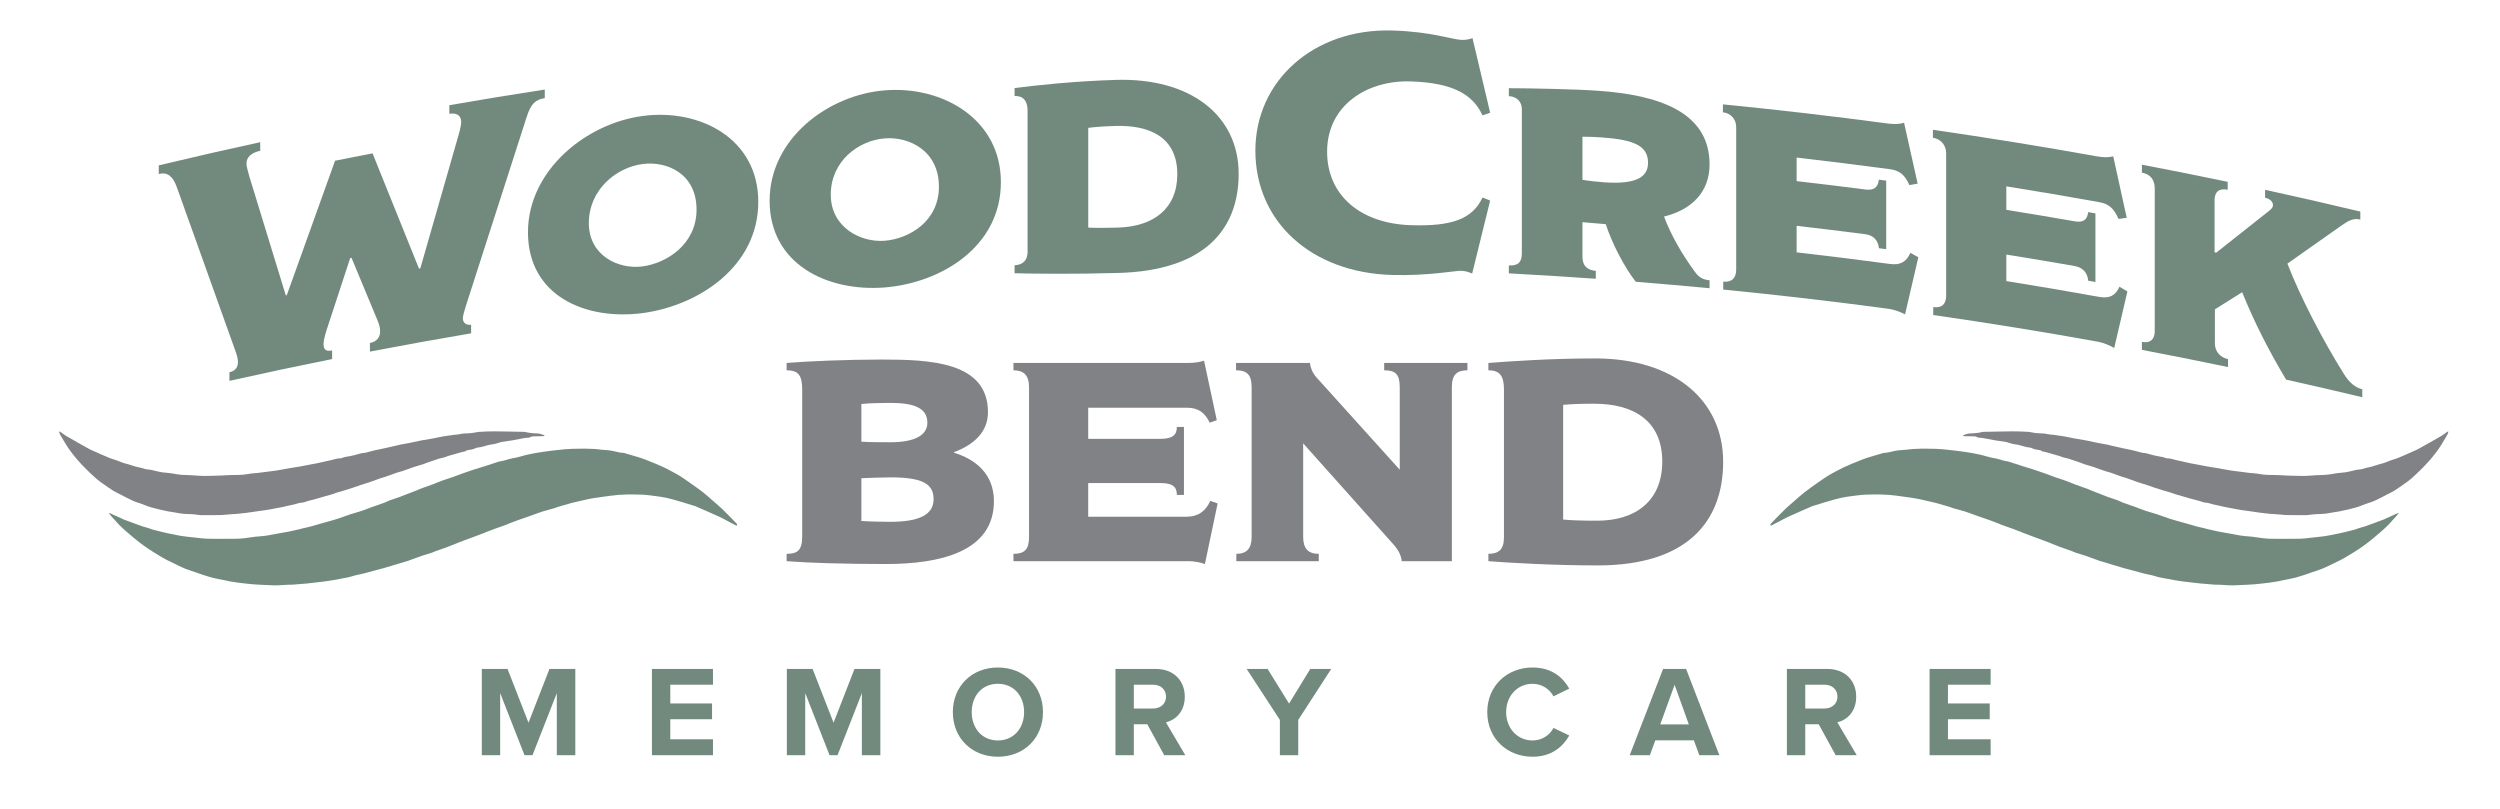
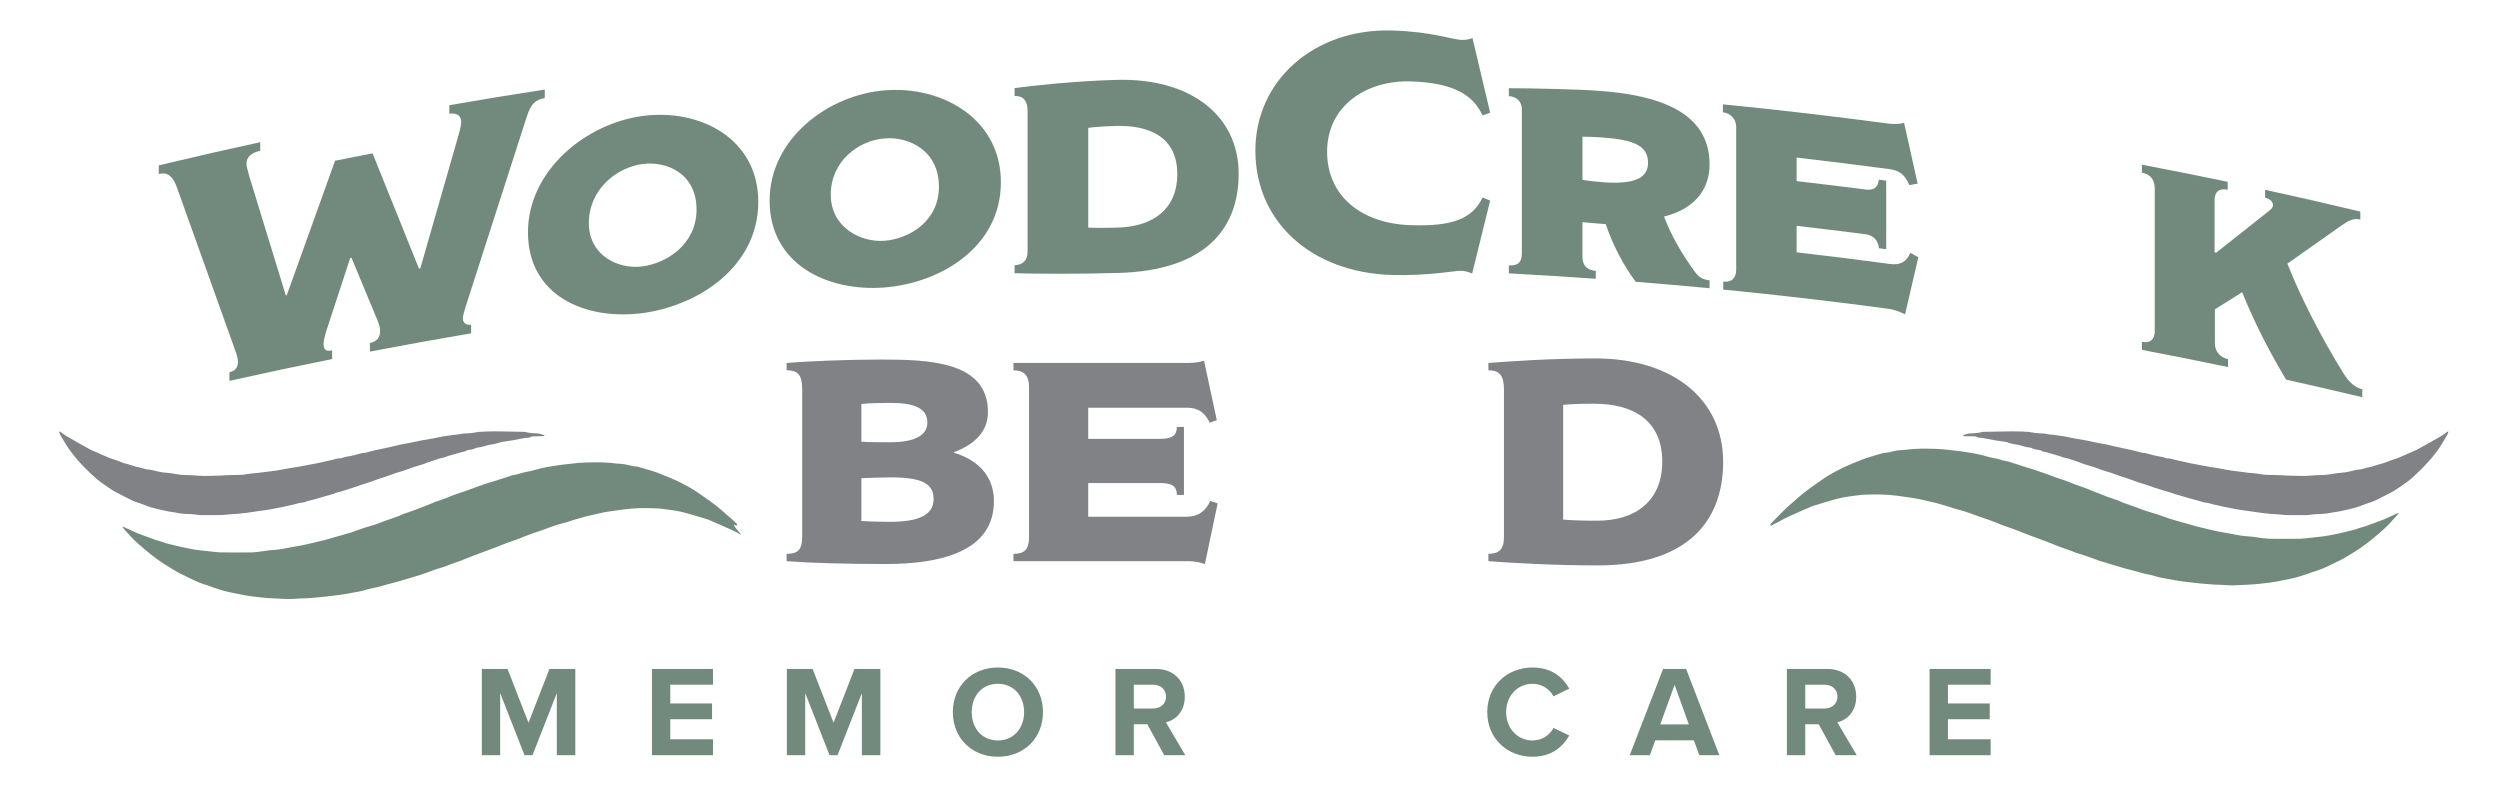
<svg xmlns="http://www.w3.org/2000/svg" version="1.1" id="Layer_1" x="0px" y="0px" width="612px" height="198px" viewBox="0 0 612 198" style="enable-background:new 0 0 612 198;" xml:space="preserve">
  <style type="text/css"> .st0{fill:#728A7E;} .st1{fill:#808285;} </style>
  <path class="st0" d="M128.911,28.693c-4.963,15.377-9.921,30.792-14.876,46.232c-0.405,1.287-0.727,2.396-0.727,3.044 c0,1.052,0.889,1.711,2.02,1.52v2.108c-8.266,1.4-16.524,2.894-24.769,4.48v-2.108c1.694-0.325,2.497-1.449,2.497-2.824 c0-0.817-0.159-1.517-0.643-2.718c-2.123-5.112-4.243-10.22-6.364-15.316c-0.107,0.023-0.213,0.045-0.319,0.063 c-1.907,5.807-3.812,11.621-5.718,17.439c-0.642,1.996-0.803,2.922-0.803,3.65c0,1.375,0.644,1.814,2.094,1.522v2.112 c-8.396,1.684-16.775,3.46-25.14,5.332v-2.104c1.522-0.344,2.084-1.277,2.084-2.499c0-0.887-0.24-1.645-0.72-2.999 c-4.761-13.322-9.514-26.612-14.262-39.873c-0.957-2.61-2.239-3.686-4.398-3.168v-2.108c8.264-1.985,16.544-3.876,24.836-5.674 c0,0.704,0,1.407,0,2.108c-2.087,0.452-3.371,1.464-3.371,3.168c0,0.568,0.401,2.021,0.723,3.169 c2.97,9.674,5.939,19.36,8.911,29.061c0.083-0.02,0.161-0.038,0.241-0.053c3.935-10.992,7.879-21.964,11.82-32.92 c3.059-0.608,6.115-1.213,9.176-1.8c3.787,9.387,7.576,18.795,11.368,28.216c0.107-0.02,0.213-0.038,0.323-0.06 c3.198-11.178,6.4-22.339,9.604-33.485c0.163-0.596,0.406-1.853,0.406-2.34c0-1.62-1.133-2.324-2.906-2.009v-2.11 c7.777-1.358,15.565-2.634,23.363-3.832v2.108C131.097,24.378,129.965,25.364,128.911,28.693" />
  <path class="st0" d="M157.281,76.649c-13.873,1.812-28.034-4.144-28.034-19.787c0-15.17,14.241-26.667,28.116-28.474 c13.871-1.852,28.266,5.456,28.266,21.03C185.629,65.146,171.156,74.797,157.281,76.649 M157.281,40.158 c-6.408,0.839-13.134,6.27-13.134,14.463c0,7.944,7.213,11.37,13.134,10.595c5.925-0.79,13.231-5.403,13.231-13.915 C170.512,42.459,163.206,39.371,157.281,40.158" />
  <path class="st0" d="M216.568,70.37c-13.933,1.094-28.165-5.596-28.165-21.243c0-15.168,14.312-25.924,28.245-27.014 c13.93-1.132,28.372,6.92,28.372,22.493C245.02,60.335,230.496,69.238,216.568,70.37 M216.568,33.879 c-6.437,0.507-13.195,5.591-13.195,13.78c0,7.946,7.249,11.746,13.195,11.277c5.943-0.479,13.282-4.717,13.282-13.231 C229.85,36.865,222.511,33.396,216.568,33.879" />
  <path class="st0" d="M273.833,66.817c-10.369,0.304-20.326,0.205-25.465,0.076v-1.95c2.205-0.114,3.183-1.375,3.183-3.324V27.073 c0-2.434-1.141-3.671-3.183-3.567V21.56c5.139-0.674,14.443-1.683,24.811-2.003c18.288-0.547,30.047,8.736,30.047,22.99 C303.225,56.205,294.816,66.23,273.833,66.817 M273.016,30.837c-3.268,0.103-4.9,0.245-6.611,0.465v24.413 c1.633,0.098,4.243,0.087,7.262,0c8.656-0.26,14.535-4.562,14.535-13.083C288.198,33.796,281.752,30.566,273.016,30.837" />
  <path class="st0" d="M360.385,66.974c-0.572-0.274-1.55-0.641-2.693-0.687c-1.308-0.057-7.999,1.273-16.897,1.026 c-19.676-0.547-33.479-12.921-33.479-30.452c0-17.015,14.214-29.933,33.479-29.396c9.636,0.277,14.694,2.207,16.976,2.305 c1.146,0.044,2.206-0.23,2.693-0.452c1.442,6.094,2.888,12.189,4.328,18.286c-0.627,0.213-1.25,0.424-1.878,0.642 c-2.365-5.217-7.425-7.984-17.546-8.315c-10.612-0.349-20.493,5.772-20.491,17.206c-0.002,10.794,8.326,17.604,20.491,17.988 c10.121,0.327,15.096-1.525,17.546-6.768c0.628,0.245,1.251,0.492,1.878,0.736C363.323,55.052,361.852,61.009,360.385,66.974" />
  <path class="st0" d="M400.427,68.978c-3.014-3.891-5.95-9.785-7.334-14.101c-1.9-0.169-3.806-0.33-5.707-0.484v8.513 c0,2.023,1.062,3.234,3.264,3.388v1.95c-7.091-0.507-14.189-0.946-21.285-1.324v-1.941c2.367,0.124,3.181-0.887,3.181-2.991V26.708 c0-1.781-1.221-3.069-3.181-3.173v-1.943c5.141,0.009,16.721,0.241,22.016,0.64c14.184,1.006,27.124,4.949,27.121,18.003 c0,6.734-4.309,11.092-11.15,12.775c1.711,4.526,4.314,9.131,7.652,13.655c0.896,1.219,1.871,1.796,3.498,1.952v1.947 C412.481,69.99,406.455,69.46,400.427,68.978 M392.275,33.652c-1.791-0.137-3.667-0.186-4.89-0.186v10.544 c1.306,0.248,3.507,0.488,5.137,0.604c7.089,0.52,10.919-0.769,10.919-4.75C403.441,35.735,400.103,34.226,392.275,33.652" />
  <path class="st0" d="M466.36,76.96c-1.217-0.652-2.757-1.191-4.055-1.366c-13.465-1.807-26.95-3.376-40.459-4.708v-1.943 c2.197,0.217,3.174-0.979,3.174-2.93V31.146c0-2.108-1.464-3.473-3.254-3.652V25.55c13.396,1.316,26.776,2.869,40.137,4.66 c1.943,0.262,3.08,0.173,4.213-0.158c1.108,4.966,2.22,9.932,3.324,14.896c-0.673,0.122-1.351,0.245-2.026,0.367 c-1.134-2.59-2.431-3.58-4.781-3.897c-7.6-1.021-15.205-1.966-22.816-2.841v5.758c5.605,0.643,11.21,1.327,16.809,2.052 c2.03,0.26,3.084-0.414,3.327-2.406c0.599,0.08,1.189,0.156,1.79,0.236v16.786c-0.602-0.076-1.191-0.156-1.79-0.236 c-0.16-1.802-1.217-3.16-3.327-3.434c-5.599-0.72-11.203-1.406-16.809-2.047v6.489c7.611,0.87,15.217,1.814,22.816,2.837 c2.591,0.349,4.051-0.499,5.024-2.719c0.649,0.363,1.3,0.723,1.95,1.081C468.524,67.633,467.445,72.292,466.36,76.96" />
-   <path class="st0" d="M517.561,85.191c-1.207-0.71-2.743-1.312-4.029-1.546c-13.396-2.416-26.823-4.59-40.274-6.527v-1.944 c2.186,0.314,3.161-0.837,3.161-2.786V37.516c0-2.107-1.457-3.538-3.24-3.793v-1.947c13.343,1.922,26.662,4.074,39.947,6.467 c1.935,0.352,3.065,0.312,4.192,0.03c1.105,5.017,2.208,10.028,3.309,15.048c-0.675,0.093-1.347,0.184-2.017,0.274 c-1.129-2.643-2.419-3.69-4.758-4.113c-7.557-1.362-15.127-2.65-22.703-3.862v5.755c5.583,0.894,11.158,1.827,16.728,2.804 c2.019,0.354,3.066-0.271,3.312-2.252c0.593,0.104,1.185,0.207,1.773,0.314v16.793c-0.589-0.11-1.181-0.214-1.773-0.321 c-0.16-1.814-1.21-3.217-3.312-3.587c-5.569-0.974-11.145-1.911-16.728-2.803v6.489c7.576,1.212,15.147,2.501,22.703,3.863 c2.576,0.469,4.028-0.319,4.998-2.49c0.646,0.393,1.293,0.776,1.937,1.17C519.712,75.966,518.636,80.576,517.561,85.191" />
  <path class="st0" d="M559.631,92.929c-4.17-7.009-7.702-13.854-10.753-21.395c-2.224,1.388-4.446,2.786-6.67,4.194v8.354 c0,2.107,1.446,3.46,3.215,3.831v1.948c-7.018-1.473-14.044-2.879-21.083-4.215c0-0.647,0-1.299,0-1.949 c2.093,0.401,3.142-0.692,3.142-2.641V46.191c0-2.195-1.049-3.53-3.142-3.929c0-0.646,0-1.3,0-1.946 c7.007,1.333,14.011,2.733,21,4.193v1.947c-2.086-0.438-3.212,0.469-3.212,2.573v12.732c0.025,0.008,0.052,0.015,0.08,0.019 c0.105,0.02,0.211,0.045,0.32,0.068c4.289-3.416,8.569-6.802,12.849-10.16c0.803-0.636,1.043-0.991,1.043-1.477 c0-0.568-0.397-1.468-1.926-1.804c0-0.645,0-1.295,0-1.945c7.785,1.698,15.555,3.475,23.313,5.335c0,0.648,0,1.295,0,1.943 c-1.921-0.46-3.197,0.534-4.562,1.431c-4.428,3.096-8.856,6.216-13.292,9.365c3.205,8.253,8.656,18.735,13.775,26.916 c1.442,2.368,2.96,3.458,4.559,3.845v1.947C572.076,95.755,565.859,94.314,559.631,92.929" />
  <path class="st1" d="M216.828,138.073c-9.982,0-19.061-0.28-24.264-0.694v-1.803c2.636,0,3.812-0.831,3.812-4.23V95.299 c0-3.607-1.109-4.649-3.812-4.649v-1.799c4.922-0.414,14.697-0.835,23.087-0.835c11.991,0,26.203,0.49,26.203,12.894 c0,4.854-3.464,7.974-8.318,9.779v0.14c5.061,1.525,9.775,5.059,9.775,11.854C243.311,135.087,230.139,138.073,216.828,138.073 M217.936,98.628c-2.011,0-5.338,0.067-7.072,0.274v9.218c1.734,0.142,5.2,0.142,7.142,0.142c5.821,0,9.013-1.664,9.013-4.782 C227.019,99.941,223.899,98.628,217.936,98.628 M218.006,116.86c-1.73,0-5.617,0.136-7.142,0.207v10.467 c2.011,0.142,5.477,0.207,7.072,0.207c7.351,0,10.608-1.872,10.608-5.545C228.544,118.451,225.84,116.86,218.006,116.86" />
  <path class="st1" d="M294.957,138.073c-1.104-0.418-2.704-0.694-3.95-0.694h-42.911v-1.803c2.702,0,3.812-1.038,3.812-4.159V94.811 c0-2.98-1.32-4.161-3.812-4.161v-1.799h42.497c1.8,0,3.185-0.21,4.157-0.556l3.122,14.56l-1.736,0.625 c-1.179-2.501-2.841-3.676-5.612-3.676h-24.128v7.626h17.612c2.976,0,4.089-0.902,4.089-2.913h1.732v16.639h-1.732 c0-2.009-1.04-2.911-4.089-2.911h-17.612v8.251h23.991c2.909,0,4.712-1.316,5.891-3.883l1.8,0.625L294.957,138.073z" />
-   <path class="st1" d="M355.413,94.811v42.568h-12.271c-0.138-1.457-0.832-2.778-2.081-4.166l-22.045-24.675v22.879 c0,2.911,1.25,4.159,3.814,4.159v1.803h-20.176v-1.803c2.499,0,3.745-1.248,3.745-4.159V94.811c0-2.982-1.042-4.161-3.813-4.161 v-1.804h18.092c0.072,0.976,0.556,2.359,1.529,3.471l20.451,22.669V94.811c0-3.188-1.042-4.161-3.812-4.161v-1.804h20.379v1.804 C356.661,90.649,355.413,91.693,355.413,94.811" />
  <path class="st1" d="M391.118,138.414c-10.745,0-21.351-0.621-26.76-1.035v-1.803c2.564,0,3.81-1.111,3.81-4.023V95.299 c0-3.469-1.179-4.649-3.81-4.649v-1.799c5.335-0.414,15.39-1.109,26.135-1.109c19.271,0,31.335,10.188,31.335,25.303 C421.828,127.671,413.026,138.414,391.118,138.414 M390.286,98.833c-3.605,0-5.338,0.069-7.628,0.278v28.076 c2.081,0.205,4.994,0.278,8.322,0.278c9.357,0,15.941-4.784,15.941-14.487C406.922,102.854,399.715,98.833,390.286,98.833" />
  <polygon class="st0" points="136.308,169.676 130.358,184.868 128.394,184.868 122.441,169.676 122.441,184.868 117.947,184.868 117.947,163.751 124.246,163.751 129.378,176.924 134.504,163.751 140.837,163.751 140.837,184.868 136.308,184.868 " />
  <polygon class="st0" points="159.592,163.755 174.536,163.755 174.536,167.616 164.086,167.616 164.086,172.205 174.312,172.205 174.312,176.069 164.086,176.069 164.086,180.977 174.536,180.977 174.536,184.874 159.592,184.874 " />
  <polygon class="st0" points="210.987,169.676 205.035,184.868 203.073,184.868 197.12,169.676 197.12,184.868 192.623,184.868 192.623,163.751 198.924,163.751 204.055,176.924 209.181,163.751 215.511,163.751 215.511,184.868 210.987,184.868 " />
  <path class="st0" d="M244.274,163.403c6.396,0,11.047,4.558,11.047,10.926c0,6.361-4.651,10.92-11.047,10.92 c-6.364,0-11.018-4.559-11.018-10.92C233.256,167.961,237.91,163.403,244.274,163.403 M244.274,167.392 c-3.893,0-6.396,2.979-6.396,6.938c0,3.927,2.503,6.935,6.396,6.935c3.893,0,6.426-3.008,6.426-6.935 C250.7,170.37,248.167,167.392,244.274,167.392" />
  <path class="st0" d="M280.856,177.301h-3.295v7.567h-4.497v-21.113h9.877c4.402,0,7.095,2.877,7.095,6.805 c0,3.736-2.345,5.731-4.622,6.268l4.746,8.04h-5.162L280.856,177.301z M282.278,167.616h-4.717v5.826h4.717 c1.804,0,3.168-1.144,3.168-2.912C285.446,168.753,284.081,167.616,282.278,167.616" />
-   <polygon class="st0" points="313.315,176.23 305.179,163.755 310.308,163.755 315.562,172.237 320.757,163.755 325.886,163.755 317.81,176.23 317.81,184.868 313.315,184.868 " />
  <path class="st0" d="M364.083,174.329c0-6.491,4.909-10.926,11.083-10.926c4.812,0,7.501,2.534,8.992,5.164l-3.865,1.896 c-0.883-1.707-2.782-3.069-5.127-3.069c-3.673,0-6.459,2.939-6.459,6.935c0,3.989,2.786,6.935,6.459,6.935 c2.345,0,4.244-1.332,5.127-3.073l3.865,1.867c-1.521,2.627-4.18,5.191-8.992,5.191 C368.992,185.249,364.083,180.816,364.083,174.329" />
  <path class="st0" d="M414.657,181.23h-9.436l-1.326,3.638h-4.938l8.166-21.113h5.635l8.137,21.113h-4.907L414.657,181.23z M406.428,177.334h6.996l-3.481-9.689L406.428,177.334z" />
  <path class="st0" d="M445.219,177.301h-3.292v7.567h-4.496v-21.113h9.877c4.401,0,7.091,2.877,7.091,6.805 c0,3.736-2.343,5.731-4.618,6.268l4.748,8.04h-5.162L445.219,177.301z M446.645,167.616h-4.719v5.826h4.719 c1.803,0,3.164-1.144,3.164-2.912C449.81,168.753,448.448,167.616,446.645,167.616" />
  <polygon class="st0" points="472.361,163.755 487.309,163.755 487.309,167.616 476.857,167.616 476.857,172.205 487.087,172.205 487.087,176.069 476.857,176.069 476.857,180.977 487.309,180.977 487.309,184.874 472.361,184.874 " />
  <path class="st0" d="M433.507,128.711c-0.262-0.43,0.076-0.601,0.226-0.759c1.082-1.134,2.184-2.247,3.305-3.346 c0.596-0.579,1.236-1.113,1.861-1.654c0.943-0.825,1.869-1.669,2.848-2.441c1.013-0.797,2.078-1.531,3.134-2.275 c0.848-0.598,1.697-1.197,2.579-1.751c0.701-0.441,1.439-0.819,2.169-1.21c0.526-0.289,1.057-0.57,1.595-0.821 c0.651-0.311,1.312-0.599,1.979-0.877c0.919-0.38,1.846-0.758,2.776-1.117c0.581-0.225,1.176-0.421,1.769-0.598 c0.988-0.303,1.987-0.581,2.982-0.87c0.099-0.03,0.199-0.096,0.298-0.1c1.203-0.04,2.34-0.45,3.517-0.632 c0.664-0.104,1.347-0.069,2.012-0.165c2.448-0.346,4.908-0.264,7.371-0.217c1.06,0.019,2.133,0.147,3.197,0.264 c1.271,0.135,2.539,0.281,3.806,0.473c1.214,0.178,2.431,0.385,3.633,0.646c1.225,0.267,2.412,0.715,3.641,0.897 c1.089,0.162,2.077,0.642,3.163,0.77c0.386,0.047,0.764,0.213,1.141,0.336c0.895,0.287,1.777,0.583,2.67,0.863 c0.912,0.292,1.832,0.559,2.75,0.848c0.374,0.114,0.745,0.256,1.119,0.384c0.552,0.188,1.102,0.37,1.649,0.57 c0.835,0.301,1.66,0.628,2.499,0.926c0.828,0.291,1.671,0.53,2.495,0.832c0.764,0.276,1.505,0.617,2.268,0.897 c1.031,0.387,2.074,0.746,3.109,1.12c0.196,0.071,0.377,0.177,0.57,0.255c1.439,0.562,2.873,1.137,4.319,1.68 c0.81,0.306,1.652,0.547,2.47,0.841c0.386,0.14,0.745,0.361,1.127,0.509c0.682,0.26,1.372,0.492,2.059,0.733 c0.411,0.143,0.832,0.271,1.242,0.424c0.793,0.296,1.577,0.632,2.383,0.902c0.902,0.3,1.835,0.53,2.74,0.826 c1.107,0.36,2.193,0.792,3.302,1.148c0.955,0.309,1.925,0.556,2.891,0.837c0.483,0.133,0.97,0.266,1.45,0.403 c1.242,0.361,2.47,0.75,3.744,0.99c0.339,0.064,0.673,0.185,1.018,0.265c0.891,0.209,1.783,0.425,2.682,0.606 c0.78,0.157,1.565,0.276,2.346,0.419c0.146,0.021,0.291,0.046,0.434,0.075c1.518,0.306,3.036,0.606,4.594,0.694 c1.189,0.068,2.365,0.309,3.553,0.446c0.643,0.072,1.297,0.128,1.947,0.132c2.318,0.018,4.639,0.042,6.95-0.004 c1.07-0.022,2.132-0.171,3.195-0.284c1.043-0.108,2.083-0.214,3.118-0.362c0.81-0.12,1.608-0.293,2.407-0.458 c0.817-0.164,1.646-0.312,2.448-0.534c1.105-0.306,2.245-0.473,3.316-0.917c0.499-0.207,1.047-0.285,1.562-0.458 c0.825-0.285,1.643-0.6,2.463-0.899c0.76-0.283,1.518-0.562,2.272-0.848c0.195-0.071,0.37-0.188,0.556-0.272 c0.93-0.418,1.858-0.836,2.789-1.252c0.028-0.013,0.076,0.019,0.167,0.051c-0.211,0.266-0.399,0.525-0.613,0.764 c-0.312,0.355-0.643,0.691-0.963,1.042c-0.319,0.351-0.614,0.72-0.952,1.048c-0.563,0.553-1.134,1.092-1.732,1.604 c-0.992,0.86-1.986,1.71-3.018,2.521c-0.811,0.643-1.66,1.242-2.521,1.819c-0.828,0.557-1.686,1.068-2.539,1.584 c-0.602,0.36-1.209,0.724-1.835,1.045c-0.867,0.448-1.757,0.862-2.641,1.287c-0.671,0.32-1.34,0.654-2.034,0.923 c-0.796,0.309-1.62,0.553-2.427,0.828c-0.251,0.084-0.5,0.197-0.756,0.28c-0.969,0.316-1.936,0.646-2.916,0.931 c-0.6,0.174-1.217,0.282-1.831,0.414c-1.021,0.214-2.038,0.436-3.066,0.626c-1.318,0.245-2.654,0.369-3.987,0.528 c-2.089,0.243-4.186,0.294-6.282,0.389c-1.18,0.048-2.339-0.051-3.508-0.127c-0.462-0.033-0.927-0.003-1.392-0.033 c-1.148-0.08-2.299-0.166-3.447-0.279c-1.358-0.138-2.71-0.295-4.061-0.469c-0.85-0.105-1.696-0.235-2.539-0.388 c-1.177-0.2-2.347-0.418-3.516-0.655c-0.567-0.119-1.12-0.334-1.683-0.475c-0.756-0.179-1.518-0.312-2.267-0.505 c-1.068-0.27-2.132-0.578-3.197-0.868c-0.523-0.145-1.053-0.259-1.572-0.411c-0.984-0.287-1.958-0.592-2.942-0.883 c-0.999-0.302-2.002-0.592-3-0.897c-0.262-0.079-0.506-0.195-0.764-0.286c-0.86-0.314-1.714-0.64-2.576-0.931 c-0.828-0.279-1.674-0.518-2.506-0.788c-0.276-0.094-0.542-0.235-0.817-0.334c-0.995-0.359-1.998-0.693-2.986-1.062 c-0.959-0.358-1.899-0.762-2.851-1.136c-0.425-0.167-0.854-0.32-1.282-0.48c-0.771-0.287-1.552-0.581-2.332-0.867 c-0.793-0.302-1.588-0.593-2.38-0.892c-0.214-0.083-0.422-0.182-0.636-0.267c-0.719-0.275-1.428-0.555-2.15-0.819 c-0.897-0.323-1.803-0.629-2.699-0.952c-0.272-0.1-0.53-0.241-0.803-0.347c-0.676-0.264-1.358-0.526-2.041-0.771 c-0.865-0.309-1.736-0.596-2.604-0.898c-0.316-0.107-0.629-0.23-0.941-0.34c-0.854-0.307-1.7-0.64-2.565-0.91 c-0.93-0.287-1.878-0.521-2.815-0.788c-0.382-0.11-0.748-0.271-1.126-0.389c-0.98-0.294-1.959-0.587-2.95-0.854 c-0.661-0.182-1.341-0.316-2.012-0.473c-0.854-0.197-1.701-0.412-2.559-0.581c-0.863-0.167-1.735-0.289-2.604-0.414 c-0.864-0.131-1.739-0.236-2.61-0.359c-2.554-0.358-5.119-0.347-7.684-0.256c-1.086,0.039-2.169,0.203-3.252,0.341 c-0.809,0.097-1.616,0.22-2.418,0.38c-0.756,0.152-1.504,0.359-2.246,0.556c-0.726,0.201-1.443,0.414-2.164,0.63 c-0.857,0.26-1.707,0.536-2.564,0.798c-0.08,0.025-0.171,0.023-0.244,0.057c-0.897,0.385-1.791,0.775-2.684,1.166 c-1.108,0.49-2.221,0.966-3.317,1.477c-0.723,0.334-1.416,0.725-2.118,1.095C434.928,127.969,434.221,128.339,433.507,128.711" />
  <path class="st1" d="M599.338,105.577c0.015,0.507-0.243,0.852-0.442,1.206c-0.331,0.598-0.688,1.183-1.051,1.768 c-0.341,0.548-0.679,1.099-1.063,1.612c-0.567,0.771-1.148,1.537-1.776,2.262c-0.724,0.834-1.479,1.648-2.267,2.425 c-0.836,0.839-1.711,1.644-2.598,2.432c-0.45,0.401-0.959,0.741-1.453,1.092c-0.835,0.587-1.66,1.188-2.524,1.729 c-0.596,0.374-1.246,0.655-1.874,0.984c-0.491,0.256-0.979,0.526-1.479,0.773c-0.964,0.478-1.912,0.97-2.957,1.266 c-0.814,0.229-1.584,0.602-2.383,0.876c-0.531,0.184-1.076,0.314-1.621,0.459c-0.338,0.097-0.683,0.182-1.027,0.26 c-0.73,0.164-1.461,0.34-2.195,0.477c-0.795,0.144-1.608,0.224-2.4,0.395c-1.119,0.236-2.248,0.241-3.382,0.281 c-0.557,0.015-1.119,0.12-1.675,0.188c-0.145,0.015-0.294,0.038-0.439,0.038c-1.623,0-3.243,0.032-4.863-0.011 c-1.025-0.027-2.043-0.2-3.066-0.234c-1.112-0.029-2.202-0.2-3.306-0.314c-1.003-0.104-1.979-0.312-2.975-0.431 c-0.909-0.106-1.817-0.241-2.725-0.397c-1.106-0.188-2.206-0.403-3.307-0.632c-0.776-0.156-1.539-0.384-2.317-0.52 c-0.759-0.129-1.457-0.483-2.248-0.513c-0.486-0.02-0.96-0.26-1.442-0.389c-0.744-0.203-1.493-0.392-2.238-0.596 c-0.596-0.161-1.184-0.347-1.779-0.518c-0.597-0.169-1.199-0.317-1.788-0.501c-0.54-0.165-1.057-0.378-1.587-0.549 c-0.353-0.114-0.726-0.184-1.078-0.294c-0.84-0.253-1.679-0.52-2.511-0.794c-0.664-0.214-1.318-0.461-1.981-0.681 c-0.729-0.236-1.467-0.447-2.19-0.694c-0.882-0.305-1.75-0.641-2.63-0.95c-0.45-0.155-0.919-0.267-1.372-0.423 c-0.897-0.312-1.784-0.655-2.685-0.966c-0.435-0.149-0.89-0.228-1.321-0.371c-0.923-0.319-1.831-0.674-2.758-0.984 c-0.807-0.271-1.631-0.488-2.448-0.744c-0.276-0.088-0.538-0.226-0.814-0.325c-0.947-0.323-1.889-0.658-2.841-0.965 c-0.479-0.152-0.974-0.227-1.457-0.353c-0.214-0.058-0.413-0.161-0.617-0.237c-0.115-0.046-0.229-0.086-0.352-0.118 c-0.637-0.188-1.276-0.365-1.919-0.549c-0.559-0.156-1.119-0.343-1.689-0.461c-0.271-0.055-0.533-0.046-0.736-0.276 c-0.062-0.065-0.192-0.082-0.291-0.097c-0.737-0.106-1.475-0.222-2.15-0.573c-0.127-0.061-0.283-0.055-0.429-0.08 c-0.266-0.042-0.531-0.076-0.799-0.137c-0.909-0.197-1.767-0.562-2.718-0.648c-0.649-0.058-1.282-0.323-1.921-0.494 c-0.08-0.028-0.156-0.067-0.24-0.081c-0.904-0.137-1.816-0.251-2.721-0.403c-1.043-0.18-2.086-0.393-3.131-0.589 c-0.143-0.025-0.292-0.021-0.44-0.034c-0.327-0.021-0.643-0.025-0.959-0.209c-0.255-0.147-0.606-0.146-0.916-0.156 c-0.675-0.025-1.353-0.015-2.025-0.029c-0.125,0-0.252-0.056-0.378-0.085c-0.011-0.049-0.015-0.1-0.016-0.152 c0.542-0.147,1.08-0.414,1.632-0.433c1.068-0.029,2.128-0.114,3.167-0.38c0.08-0.02,0.168-0.016,0.251-0.016 c2.419-0.042,4.835-0.107,7.251-0.122c1.216-0.006,2.437,0.063,3.653,0.127c0.429,0.025,0.857,0.143,1.287,0.205 c0.398,0.057,0.788,0.135,1.185,0.137c0.82,0.015,1.627,0.053,2.434,0.245c0.399,0.1,0.831,0.08,1.245,0.133 c0.901,0.127,1.809,0.241,2.707,0.396c0.842,0.149,1.671,0.354,2.514,0.507c0.943,0.173,1.892,0.307,2.837,0.485 c0.918,0.176,1.826,0.396,2.739,0.579c0.777,0.156,1.562,0.274,2.339,0.427c0.367,0.074,0.729,0.18,1.094,0.267 c0.973,0.217,1.947,0.447,2.927,0.661c0.73,0.156,1.472,0.28,2.198,0.454c0.687,0.156,1.369,0.351,2.05,0.53 c0.1,0.024,0.199,0.088,0.298,0.091c0.976,0.037,1.877,0.367,2.8,0.614c0.704,0.186,1.431,0.274,2.146,0.416 c0.203,0.04,0.4,0.102,0.601,0.162c0.181,0.056,0.363,0.18,0.54,0.17c0.773-0.045,1.475,0.262,2.202,0.418 c1.282,0.274,2.558,0.576,3.84,0.854c0.159,0.038,0.333,0.046,0.497,0.078c1.104,0.211,2.209,0.437,3.316,0.636 c0.923,0.167,1.852,0.298,2.779,0.452c1.067,0.188,2.132,0.405,3.2,0.57c1.115,0.167,2.237,0.287,3.354,0.431 c0.333,0.042,0.661,0.086,0.995,0.127c0.812,0.084,1.631,0.107,2.433,0.271c1.519,0.291,3.049,0.227,4.577,0.266 c0.67,0.019,1.341,0.089,2.009,0.105c1.45,0.047,2.899,0.118,4.345,0.102c1.298-0.017,2.591-0.188,3.892-0.207 c1.177-0.015,2.335-0.123,3.49-0.351c0.901-0.176,1.827-0.207,2.739-0.325c0.433-0.058,0.857-0.167,1.285-0.26 c0.716-0.148,1.418-0.394,2.14-0.429c0.709-0.038,1.333-0.336,2.009-0.467c0.731-0.134,1.461-0.347,2.166-0.592 c0.894-0.311,1.834-0.447,2.709-0.854c0.764-0.353,1.61-0.536,2.402-0.841c0.893-0.348,1.765-0.745,2.637-1.128 c0.654-0.285,1.305-0.572,1.961-0.868c0.24-0.111,0.484-0.232,0.72-0.363c0.938-0.517,1.878-1.039,2.809-1.569 c0.904-0.509,1.809-1.018,2.698-1.552c0.426-0.256,0.813-0.577,1.221-0.862C599.004,105.748,599.148,105.681,599.338,105.577" />
-   <path class="st0" d="M180.33,128.711c0.26-0.43-0.076-0.601-0.226-0.759c-1.084-1.134-2.185-2.247-3.306-3.346 c-0.594-0.579-1.236-1.113-1.863-1.654c-0.942-0.825-1.865-1.669-2.845-2.441c-1.014-0.797-2.079-1.531-3.132-2.275 c-0.849-0.598-1.7-1.197-2.579-1.751c-0.701-0.441-1.44-0.819-2.169-1.21c-0.526-0.289-1.056-0.57-1.599-0.821 c-0.646-0.311-1.308-0.599-1.975-0.877c-0.921-0.38-1.846-0.758-2.777-1.117c-0.581-0.225-1.175-0.421-1.77-0.598 c-0.99-0.303-1.987-0.581-2.98-0.87c-0.102-0.03-0.198-0.096-0.298-0.1c-1.204-0.04-2.34-0.45-3.517-0.632 c-0.663-0.104-1.346-0.069-2.011-0.165c-2.448-0.346-4.911-0.264-7.372-0.217c-1.062,0.019-2.133,0.147-3.196,0.264 c-1.271,0.135-2.544,0.281-3.806,0.473c-1.217,0.178-2.434,0.385-3.635,0.646c-1.223,0.267-2.41,0.715-3.642,0.897 c-1.086,0.162-2.077,0.642-3.16,0.77c-0.389,0.047-0.765,0.213-1.146,0.336c-0.891,0.287-1.773,0.583-2.665,0.863 c-0.913,0.292-1.836,0.559-2.75,0.848c-0.374,0.114-0.748,0.256-1.122,0.384c-0.547,0.188-1.101,0.37-1.647,0.57 c-0.834,0.301-1.66,0.628-2.499,0.926c-0.828,0.291-1.671,0.53-2.494,0.832c-0.767,0.276-1.506,0.617-2.269,0.897 c-1.031,0.387-2.074,0.746-3.111,1.12c-0.194,0.071-0.374,0.177-0.568,0.255c-1.437,0.562-2.875,1.137-4.319,1.68 c-0.812,0.306-1.65,0.547-2.47,0.841c-0.387,0.14-0.745,0.361-1.13,0.509c-0.678,0.26-1.369,0.492-2.055,0.733 c-0.412,0.143-0.831,0.271-1.244,0.424c-0.793,0.296-1.576,0.632-2.381,0.902c-0.904,0.3-1.836,0.53-2.742,0.826 c-1.106,0.36-2.194,0.792-3.301,1.148c-0.957,0.309-1.927,0.556-2.89,0.837c-0.486,0.133-0.97,0.266-1.449,0.403 c-1.242,0.361-2.472,0.75-3.747,0.99c-0.34,0.064-0.674,0.185-1.014,0.265c-0.894,0.209-1.787,0.425-2.688,0.606 c-0.777,0.157-1.562,0.276-2.344,0.419c-0.146,0.021-0.29,0.046-0.436,0.075c-1.517,0.306-3.033,0.606-4.592,0.694 c-1.188,0.068-2.366,0.309-3.551,0.446c-0.646,0.072-1.299,0.128-1.95,0.132c-2.316,0.018-4.634,0.042-6.949-0.004 c-1.066-0.022-2.133-0.171-3.193-0.284c-1.044-0.108-2.087-0.214-3.124-0.362c-0.805-0.12-1.604-0.293-2.401-0.458 c-0.822-0.164-1.647-0.312-2.448-0.534c-1.107-0.306-2.25-0.473-3.318-0.917c-0.499-0.207-1.046-0.285-1.563-0.458 c-0.823-0.285-1.644-0.6-2.463-0.899c-0.758-0.283-1.517-0.562-2.271-0.848c-0.196-0.071-0.369-0.188-0.556-0.272 c-0.932-0.418-1.858-0.836-2.786-1.252c-0.029-0.013-0.078,0.019-0.169,0.051c0.212,0.266,0.399,0.525,0.613,0.764 c0.312,0.355,0.644,0.691,0.961,1.042c0.32,0.351,0.616,0.72,0.952,1.048c0.565,0.553,1.137,1.092,1.734,1.604 c0.99,0.86,1.985,1.71,3.017,2.521c0.81,0.643,1.662,1.242,2.523,1.819c0.828,0.557,1.686,1.068,2.537,1.584 c0.602,0.36,1.206,0.724,1.833,1.045c0.871,0.448,1.758,0.862,2.641,1.287c0.674,0.32,1.344,0.654,2.036,0.923 c0.799,0.309,1.62,0.553,2.425,0.828c0.256,0.084,0.503,0.197,0.761,0.28c0.968,0.316,1.935,0.646,2.915,0.931 c0.6,0.174,1.217,0.282,1.831,0.414c1.021,0.214,2.038,0.436,3.065,0.626c1.317,0.245,2.654,0.369,3.987,0.528 c2.089,0.243,4.187,0.294,6.284,0.389c1.179,0.048,2.338-0.051,3.506-0.127c0.463-0.033,0.928-0.003,1.391-0.033 c1.148-0.08,2.3-0.166,3.449-0.279c1.355-0.138,2.71-0.295,4.062-0.469c0.847-0.105,1.694-0.235,2.539-0.388 c1.177-0.2,2.347-0.418,3.515-0.655c0.568-0.119,1.122-0.334,1.684-0.475c0.752-0.179,1.518-0.312,2.267-0.505 c1.068-0.27,2.131-0.578,3.198-0.868c0.524-0.145,1.052-0.259,1.57-0.411c0.984-0.287,1.96-0.592,2.942-0.883 c0.999-0.302,2.004-0.592,3.001-0.897c0.262-0.079,0.509-0.195,0.765-0.286c0.857-0.314,1.713-0.64,2.577-0.931 c0.828-0.279,1.673-0.518,2.505-0.788c0.277-0.094,0.539-0.235,0.817-0.334c0.995-0.359,1.996-0.693,2.987-1.062 c0.959-0.358,1.898-0.762,2.849-1.136c0.422-0.167,0.853-0.32,1.278-0.48c0.777-0.287,1.557-0.581,2.334-0.867 c0.796-0.302,1.589-0.593,2.383-0.892c0.213-0.083,0.422-0.182,0.634-0.267c0.718-0.275,1.43-0.555,2.152-0.819 c0.899-0.323,1.804-0.629,2.699-0.952c0.272-0.1,0.528-0.241,0.803-0.347c0.676-0.264,1.356-0.526,2.041-0.771 c0.864-0.309,1.734-0.596,2.604-0.898c0.317-0.107,0.628-0.23,0.942-0.34c0.854-0.307,1.7-0.64,2.566-0.91 c0.928-0.287,1.876-0.521,2.814-0.788c0.382-0.11,0.748-0.271,1.126-0.389c0.977-0.294,1.96-0.587,2.951-0.854 c0.661-0.182,1.341-0.316,2.011-0.473c0.853-0.197,1.702-0.412,2.56-0.581c0.862-0.167,1.734-0.289,2.601-0.414 c0.87-0.131,1.742-0.236,2.612-0.359c2.554-0.358,5.12-0.347,7.683-0.256c1.088,0.039,2.171,0.203,3.253,0.341 c0.809,0.097,1.618,0.22,2.416,0.38c0.759,0.152,1.504,0.359,2.25,0.556c0.725,0.201,1.442,0.414,2.161,0.63 c0.858,0.26,1.708,0.536,2.566,0.798c0.081,0.025,0.169,0.023,0.245,0.057c0.895,0.385,1.789,0.775,2.683,1.166 c1.109,0.49,2.222,0.966,3.318,1.477c0.723,0.334,1.414,0.725,2.119,1.095C178.908,127.969,179.616,128.339,180.33,128.711" />
+   <path class="st0" d="M180.33,128.711c0.26-0.43-0.076-0.601-0.226-0.759c-0.594-0.579-1.236-1.113-1.863-1.654c-0.942-0.825-1.865-1.669-2.845-2.441c-1.014-0.797-2.079-1.531-3.132-2.275 c-0.849-0.598-1.7-1.197-2.579-1.751c-0.701-0.441-1.44-0.819-2.169-1.21c-0.526-0.289-1.056-0.57-1.599-0.821 c-0.646-0.311-1.308-0.599-1.975-0.877c-0.921-0.38-1.846-0.758-2.777-1.117c-0.581-0.225-1.175-0.421-1.77-0.598 c-0.99-0.303-1.987-0.581-2.98-0.87c-0.102-0.03-0.198-0.096-0.298-0.1c-1.204-0.04-2.34-0.45-3.517-0.632 c-0.663-0.104-1.346-0.069-2.011-0.165c-2.448-0.346-4.911-0.264-7.372-0.217c-1.062,0.019-2.133,0.147-3.196,0.264 c-1.271,0.135-2.544,0.281-3.806,0.473c-1.217,0.178-2.434,0.385-3.635,0.646c-1.223,0.267-2.41,0.715-3.642,0.897 c-1.086,0.162-2.077,0.642-3.16,0.77c-0.389,0.047-0.765,0.213-1.146,0.336c-0.891,0.287-1.773,0.583-2.665,0.863 c-0.913,0.292-1.836,0.559-2.75,0.848c-0.374,0.114-0.748,0.256-1.122,0.384c-0.547,0.188-1.101,0.37-1.647,0.57 c-0.834,0.301-1.66,0.628-2.499,0.926c-0.828,0.291-1.671,0.53-2.494,0.832c-0.767,0.276-1.506,0.617-2.269,0.897 c-1.031,0.387-2.074,0.746-3.111,1.12c-0.194,0.071-0.374,0.177-0.568,0.255c-1.437,0.562-2.875,1.137-4.319,1.68 c-0.812,0.306-1.65,0.547-2.47,0.841c-0.387,0.14-0.745,0.361-1.13,0.509c-0.678,0.26-1.369,0.492-2.055,0.733 c-0.412,0.143-0.831,0.271-1.244,0.424c-0.793,0.296-1.576,0.632-2.381,0.902c-0.904,0.3-1.836,0.53-2.742,0.826 c-1.106,0.36-2.194,0.792-3.301,1.148c-0.957,0.309-1.927,0.556-2.89,0.837c-0.486,0.133-0.97,0.266-1.449,0.403 c-1.242,0.361-2.472,0.75-3.747,0.99c-0.34,0.064-0.674,0.185-1.014,0.265c-0.894,0.209-1.787,0.425-2.688,0.606 c-0.777,0.157-1.562,0.276-2.344,0.419c-0.146,0.021-0.29,0.046-0.436,0.075c-1.517,0.306-3.033,0.606-4.592,0.694 c-1.188,0.068-2.366,0.309-3.551,0.446c-0.646,0.072-1.299,0.128-1.95,0.132c-2.316,0.018-4.634,0.042-6.949-0.004 c-1.066-0.022-2.133-0.171-3.193-0.284c-1.044-0.108-2.087-0.214-3.124-0.362c-0.805-0.12-1.604-0.293-2.401-0.458 c-0.822-0.164-1.647-0.312-2.448-0.534c-1.107-0.306-2.25-0.473-3.318-0.917c-0.499-0.207-1.046-0.285-1.563-0.458 c-0.823-0.285-1.644-0.6-2.463-0.899c-0.758-0.283-1.517-0.562-2.271-0.848c-0.196-0.071-0.369-0.188-0.556-0.272 c-0.932-0.418-1.858-0.836-2.786-1.252c-0.029-0.013-0.078,0.019-0.169,0.051c0.212,0.266,0.399,0.525,0.613,0.764 c0.312,0.355,0.644,0.691,0.961,1.042c0.32,0.351,0.616,0.72,0.952,1.048c0.565,0.553,1.137,1.092,1.734,1.604 c0.99,0.86,1.985,1.71,3.017,2.521c0.81,0.643,1.662,1.242,2.523,1.819c0.828,0.557,1.686,1.068,2.537,1.584 c0.602,0.36,1.206,0.724,1.833,1.045c0.871,0.448,1.758,0.862,2.641,1.287c0.674,0.32,1.344,0.654,2.036,0.923 c0.799,0.309,1.62,0.553,2.425,0.828c0.256,0.084,0.503,0.197,0.761,0.28c0.968,0.316,1.935,0.646,2.915,0.931 c0.6,0.174,1.217,0.282,1.831,0.414c1.021,0.214,2.038,0.436,3.065,0.626c1.317,0.245,2.654,0.369,3.987,0.528 c2.089,0.243,4.187,0.294,6.284,0.389c1.179,0.048,2.338-0.051,3.506-0.127c0.463-0.033,0.928-0.003,1.391-0.033 c1.148-0.08,2.3-0.166,3.449-0.279c1.355-0.138,2.71-0.295,4.062-0.469c0.847-0.105,1.694-0.235,2.539-0.388 c1.177-0.2,2.347-0.418,3.515-0.655c0.568-0.119,1.122-0.334,1.684-0.475c0.752-0.179,1.518-0.312,2.267-0.505 c1.068-0.27,2.131-0.578,3.198-0.868c0.524-0.145,1.052-0.259,1.57-0.411c0.984-0.287,1.96-0.592,2.942-0.883 c0.999-0.302,2.004-0.592,3.001-0.897c0.262-0.079,0.509-0.195,0.765-0.286c0.857-0.314,1.713-0.64,2.577-0.931 c0.828-0.279,1.673-0.518,2.505-0.788c0.277-0.094,0.539-0.235,0.817-0.334c0.995-0.359,1.996-0.693,2.987-1.062 c0.959-0.358,1.898-0.762,2.849-1.136c0.422-0.167,0.853-0.32,1.278-0.48c0.777-0.287,1.557-0.581,2.334-0.867 c0.796-0.302,1.589-0.593,2.383-0.892c0.213-0.083,0.422-0.182,0.634-0.267c0.718-0.275,1.43-0.555,2.152-0.819 c0.899-0.323,1.804-0.629,2.699-0.952c0.272-0.1,0.528-0.241,0.803-0.347c0.676-0.264,1.356-0.526,2.041-0.771 c0.864-0.309,1.734-0.596,2.604-0.898c0.317-0.107,0.628-0.23,0.942-0.34c0.854-0.307,1.7-0.64,2.566-0.91 c0.928-0.287,1.876-0.521,2.814-0.788c0.382-0.11,0.748-0.271,1.126-0.389c0.977-0.294,1.96-0.587,2.951-0.854 c0.661-0.182,1.341-0.316,2.011-0.473c0.853-0.197,1.702-0.412,2.56-0.581c0.862-0.167,1.734-0.289,2.601-0.414 c0.87-0.131,1.742-0.236,2.612-0.359c2.554-0.358,5.12-0.347,7.683-0.256c1.088,0.039,2.171,0.203,3.253,0.341 c0.809,0.097,1.618,0.22,2.416,0.38c0.759,0.152,1.504,0.359,2.25,0.556c0.725,0.201,1.442,0.414,2.161,0.63 c0.858,0.26,1.708,0.536,2.566,0.798c0.081,0.025,0.169,0.023,0.245,0.057c0.895,0.385,1.789,0.775,2.683,1.166 c1.109,0.49,2.222,0.966,3.318,1.477c0.723,0.334,1.414,0.725,2.119,1.095C178.908,127.969,179.616,128.339,180.33,128.711" />
  <path class="st1" d="M14.497,105.577c-0.013,0.507,0.245,0.852,0.443,1.206c0.332,0.598,0.689,1.183,1.053,1.768 c0.338,0.548,0.678,1.099,1.06,1.612c0.57,0.771,1.149,1.537,1.779,2.262c0.72,0.834,1.481,1.648,2.264,2.425 c0.839,0.839,1.713,1.644,2.603,2.432c0.448,0.401,0.959,0.741,1.451,1.092c0.834,0.587,1.66,1.188,2.522,1.729 c0.596,0.374,1.249,0.655,1.874,0.984c0.494,0.256,0.981,0.526,1.483,0.773c0.962,0.478,1.91,0.97,2.955,1.266 c0.813,0.229,1.585,0.602,2.383,0.876c0.53,0.184,1.077,0.314,1.62,0.459c0.338,0.097,0.683,0.182,1.029,0.26 c0.729,0.164,1.459,0.34,2.194,0.477c0.798,0.144,1.609,0.224,2.401,0.395c1.117,0.236,2.248,0.241,3.378,0.281 c0.562,0.015,1.123,0.12,1.679,0.188c0.148,0.015,0.292,0.038,0.439,0.038c1.62,0,3.242,0.032,4.862-0.011 c1.022-0.027,2.043-0.2,3.065-0.234c1.115-0.029,2.205-0.2,3.308-0.314c1.001-0.104,1.979-0.312,2.974-0.431 c0.91-0.106,1.821-0.241,2.725-0.397c1.107-0.188,2.208-0.403,3.309-0.632c0.774-0.156,1.537-0.384,2.316-0.52 c0.759-0.129,1.451-0.483,2.25-0.513c0.483-0.02,0.961-0.26,1.44-0.389c0.743-0.203,1.495-0.392,2.237-0.596 c0.596-0.161,1.185-0.347,1.78-0.518c0.598-0.169,1.2-0.317,1.791-0.501c0.532-0.165,1.054-0.378,1.584-0.549 c0.354-0.114,0.723-0.184,1.077-0.294c0.841-0.253,1.678-0.52,2.512-0.794c0.661-0.214,1.318-0.461,1.981-0.681 c0.729-0.236,1.466-0.447,2.19-0.694c0.879-0.305,1.749-0.641,2.63-0.95c0.447-0.155,0.917-0.267,1.369-0.423 c0.9-0.312,1.787-0.655,2.691-0.966c0.431-0.149,0.885-0.228,1.318-0.371c0.923-0.319,1.831-0.674,2.759-0.984 c0.807-0.271,1.63-0.488,2.445-0.744c0.279-0.088,0.541-0.226,0.815-0.325c0.946-0.323,1.889-0.658,2.841-0.965 c0.478-0.152,0.972-0.227,1.458-0.353c0.211-0.058,0.409-0.161,0.616-0.237c0.114-0.046,0.23-0.086,0.349-0.118 c0.641-0.188,1.28-0.365,1.922-0.549c0.56-0.156,1.118-0.343,1.688-0.461c0.266-0.055,0.534-0.046,0.737-0.276 c0.059-0.065,0.189-0.082,0.291-0.097c0.737-0.106,1.475-0.222,2.15-0.573c0.127-0.061,0.283-0.055,0.429-0.08 c0.266-0.042,0.534-0.076,0.799-0.137c0.908-0.197,1.768-0.562,2.716-0.648c0.65-0.058,1.28-0.323,1.922-0.494 c0.078-0.028,0.156-0.067,0.241-0.081c0.904-0.137,1.816-0.251,2.721-0.403c1.043-0.18,2.089-0.393,3.13-0.589 c0.144-0.025,0.29-0.021,0.439-0.034c0.33-0.021,0.645-0.025,0.959-0.209c0.256-0.147,0.606-0.146,0.921-0.156 c0.672-0.025,1.35-0.015,2.02-0.029c0.129,0,0.256-0.056,0.38-0.085c0.006-0.049,0.01-0.1,0.017-0.152 c-0.543-0.147-1.084-0.414-1.633-0.433c-1.071-0.029-2.127-0.114-3.167-0.38c-0.082-0.02-0.169-0.016-0.253-0.016 c-2.417-0.042-4.833-0.107-7.249-0.122c-1.217-0.006-2.436,0.063-3.65,0.127c-0.433,0.025-0.861,0.143-1.293,0.205 c-0.395,0.057-0.787,0.135-1.183,0.137c-0.819,0.015-1.628,0.053-2.431,0.245c-0.401,0.1-0.835,0.08-1.244,0.133 c-0.906,0.127-1.812,0.241-2.71,0.396c-0.841,0.149-1.671,0.354-2.514,0.507c-0.942,0.173-1.895,0.307-2.837,0.485 c-0.919,0.176-1.825,0.396-2.74,0.579c-0.78,0.156-1.561,0.274-2.338,0.427c-0.367,0.074-0.73,0.18-1.094,0.267 c-0.977,0.217-1.95,0.447-2.926,0.661c-0.731,0.156-1.473,0.28-2.199,0.454c-0.688,0.156-1.368,0.351-2.051,0.53 c-0.102,0.024-0.198,0.088-0.298,0.091c-0.974,0.037-1.875,0.367-2.799,0.614c-0.703,0.186-1.43,0.274-2.146,0.416 c-0.203,0.04-0.403,0.102-0.604,0.162c-0.178,0.056-0.361,0.18-0.536,0.17c-0.775-0.045-1.475,0.262-2.208,0.418 c-1.279,0.274-2.556,0.576-3.835,0.854c-0.161,0.038-0.332,0.046-0.495,0.078c-1.106,0.211-2.211,0.437-3.318,0.636 c-0.923,0.167-1.856,0.298-2.779,0.452c-1.066,0.188-2.131,0.405-3.2,0.57c-1.115,0.167-2.236,0.287-3.354,0.431 c-0.331,0.042-0.661,0.086-0.994,0.127c-0.814,0.084-1.633,0.107-2.432,0.271c-1.519,0.291-3.05,0.227-4.579,0.266 c-0.67,0.019-1.34,0.089-2.007,0.105c-1.451,0.047-2.902,0.118-4.345,0.102c-1.302-0.017-2.594-0.188-3.893-0.207 c-1.182-0.015-2.335-0.123-3.492-0.351c-0.899-0.176-1.827-0.207-2.739-0.325c-0.431-0.058-0.855-0.167-1.284-0.26 c-0.714-0.148-1.418-0.394-2.138-0.429c-0.71-0.038-1.333-0.336-2.011-0.467c-0.731-0.134-1.46-0.347-2.165-0.592 c-0.893-0.311-1.834-0.447-2.708-0.854c-0.765-0.353-1.612-0.536-2.406-0.841c-0.889-0.348-1.762-0.745-2.636-1.128 c-0.655-0.285-1.308-0.572-1.958-0.868c-0.243-0.111-0.486-0.232-0.721-0.363c-0.938-0.517-1.875-1.039-2.814-1.569 c-0.901-0.509-1.806-1.018-2.695-1.552c-0.424-0.256-0.812-0.577-1.221-0.862C14.833,105.748,14.687,105.681,14.497,105.577" />
</svg>